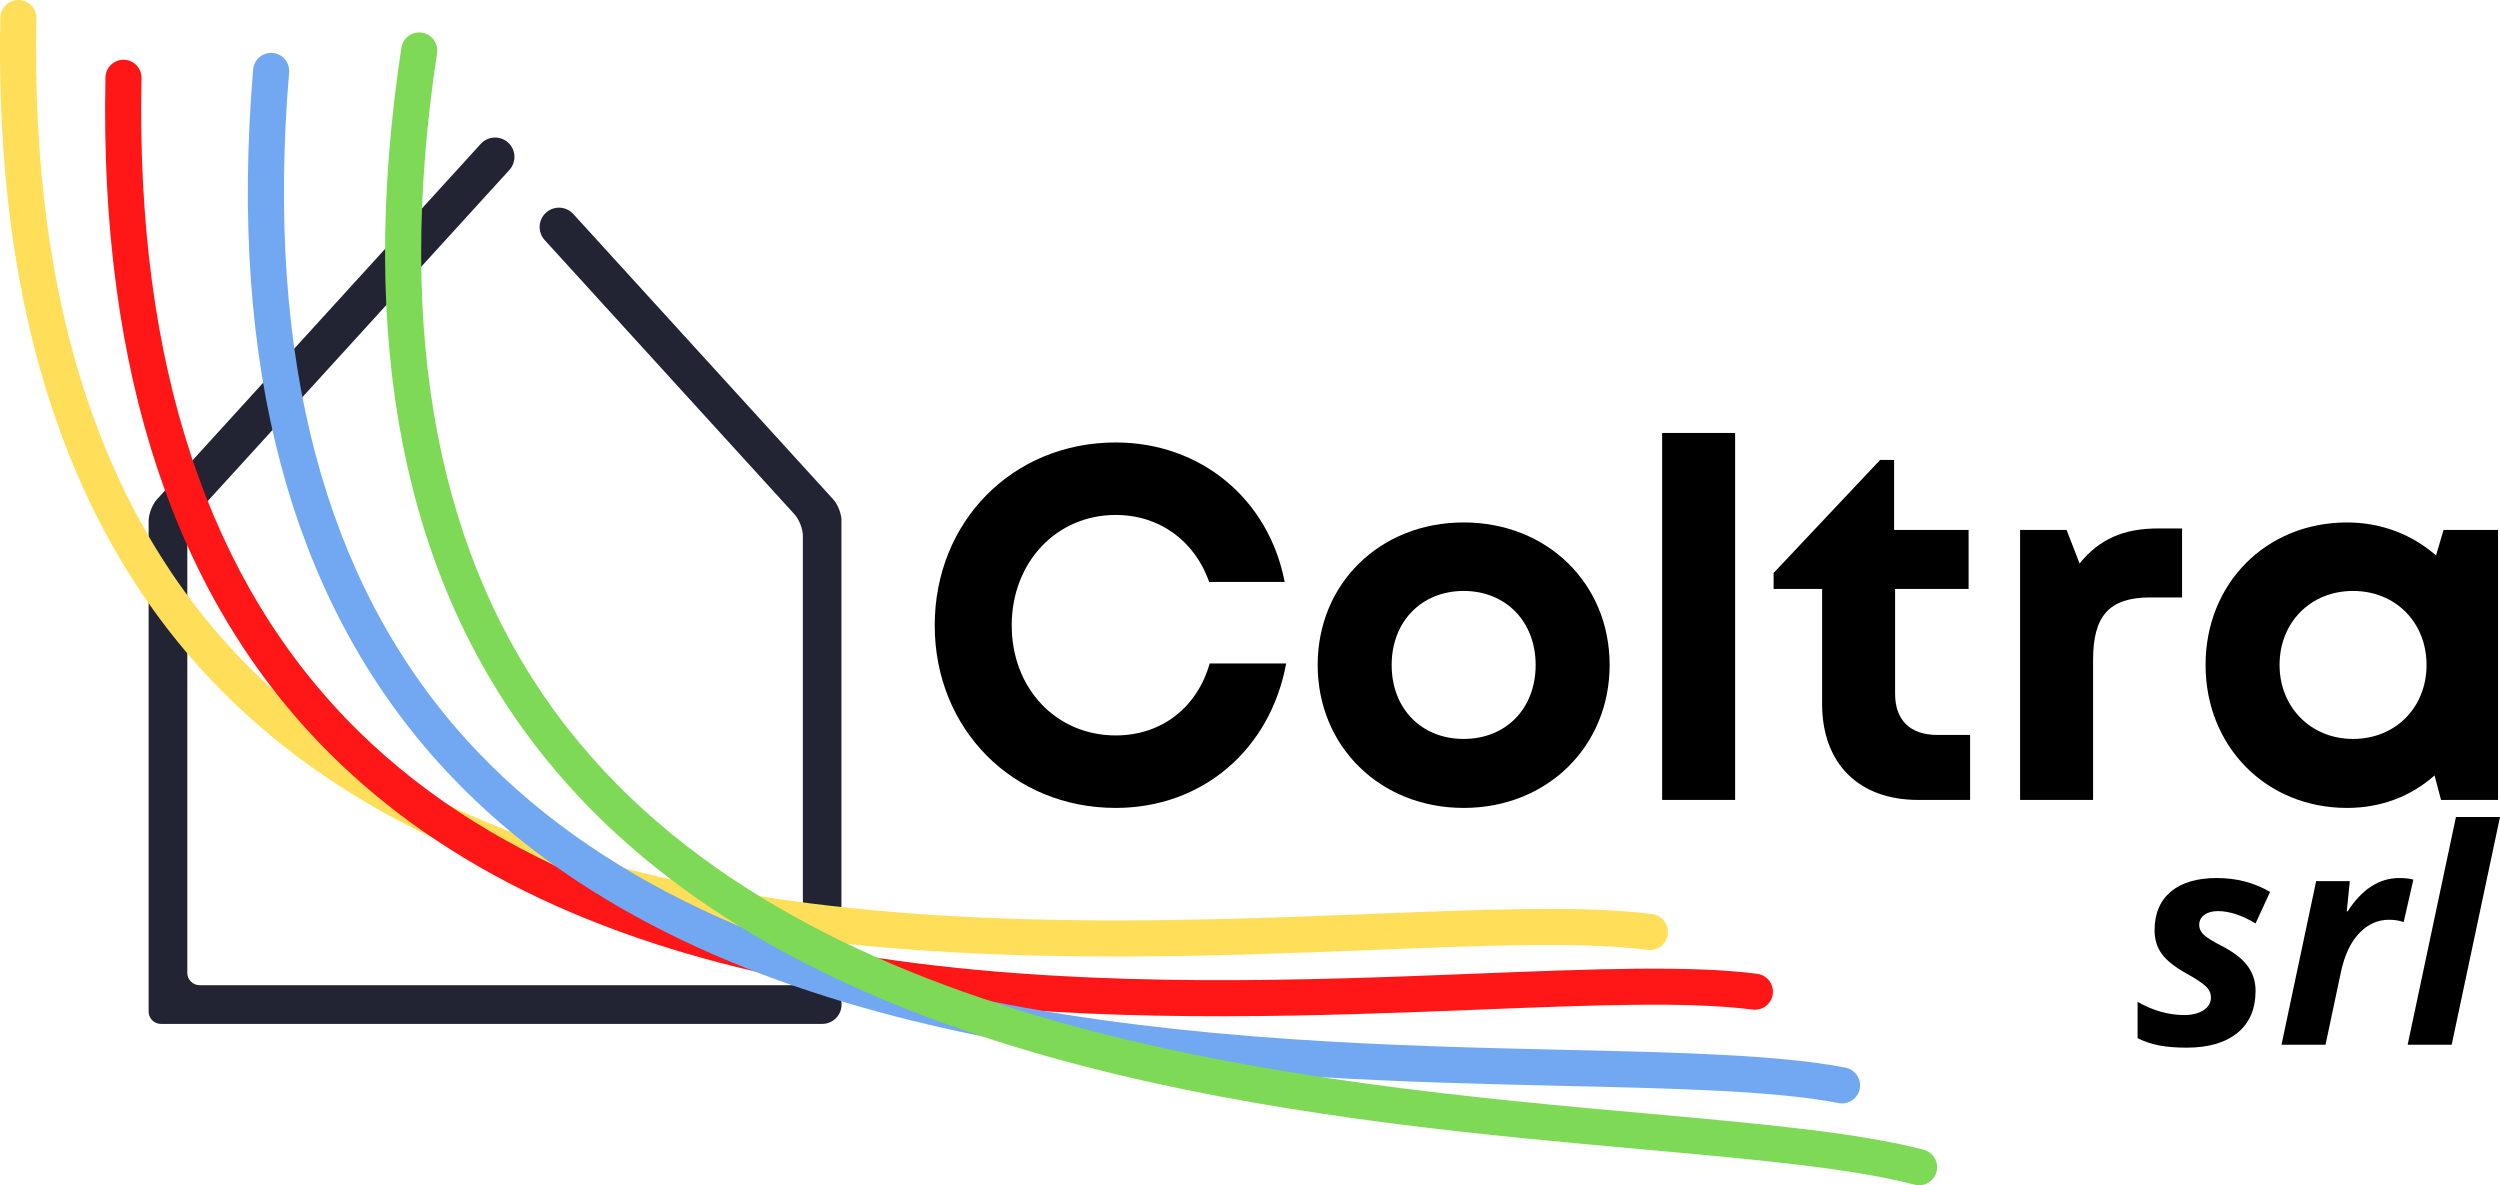
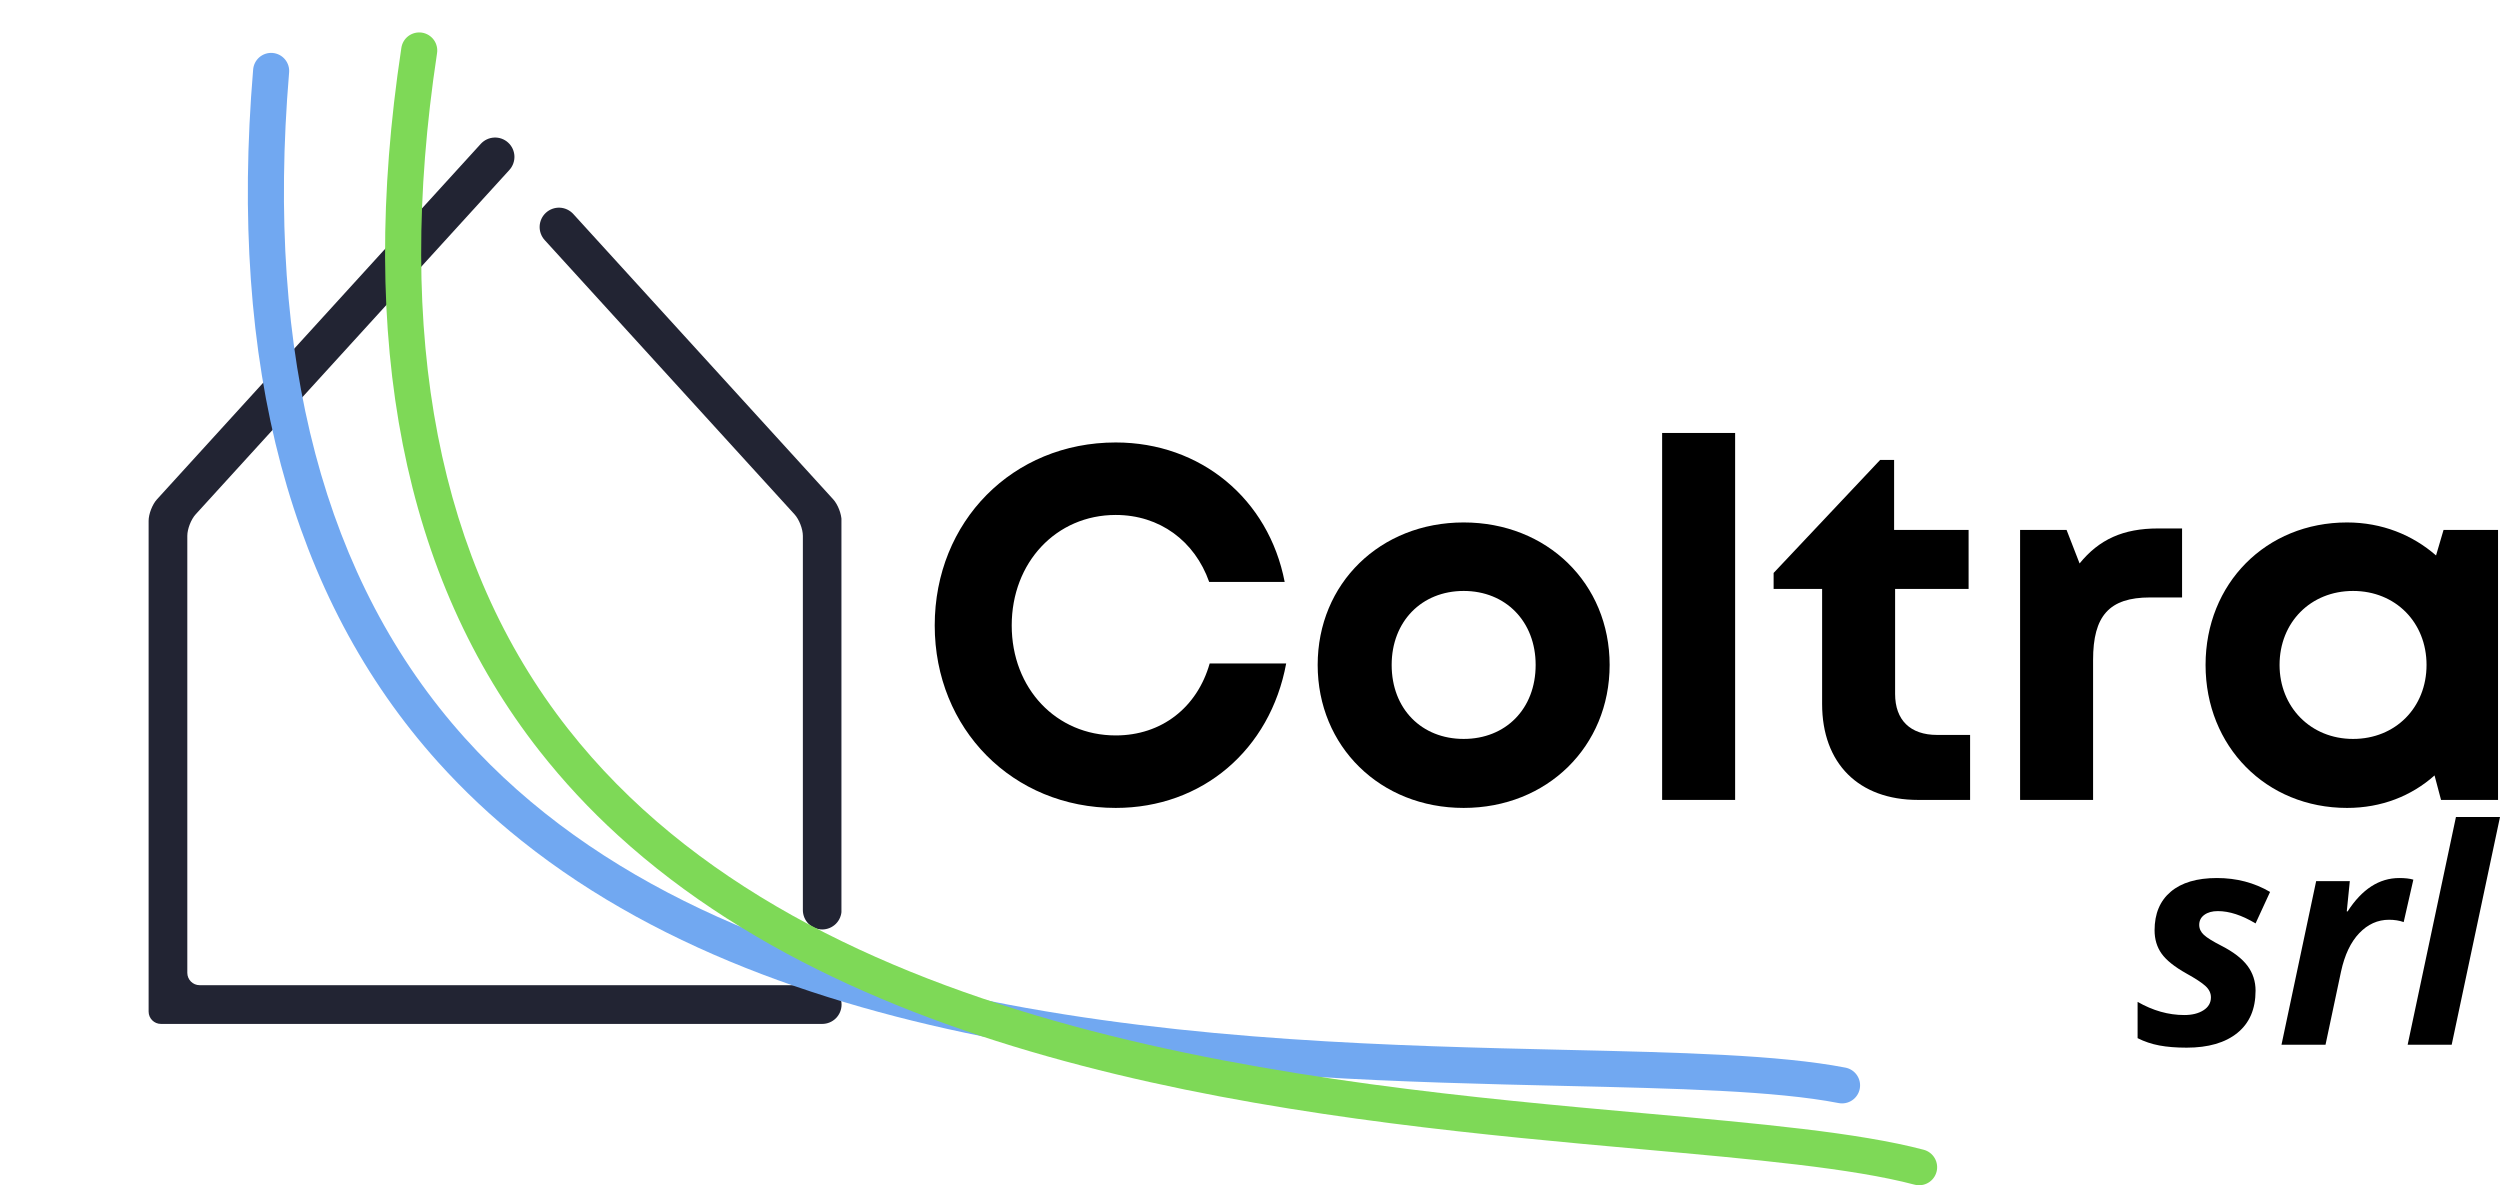
<svg xmlns="http://www.w3.org/2000/svg" xmlns:ns1="http://sodipodi.sourceforge.net/DTD/sodipodi-0.dtd" xmlns:ns2="http://www.inkscape.org/namespaces/inkscape" width="2419.986" viewBox="0 0 1814.99 860.484" height="1147.312" preserveAspectRatio="xMidYMid meet" id="svg164" ns1:docname="Logo_Colori_SVG.svg" ns2:version="1.0.2-2 (e86c870879, 2021-01-15)">
  <defs id="defs46">
    <g id="g2" />
    <clipPath id="1c504d683e">
      <path d="M 329.844,679.59 H 832.871 V 1323.555 H 329.844 Z m 0,0" clip-rule="nonzero" id="path4" />
    </clipPath>
    <clipPath id="41507f0629">
      <path d="m 613,730 h 219.871 v 525 H 613 Z m 0,0" clip-rule="nonzero" id="path7" />
    </clipPath>
    <clipPath id="5deacdf245">
-       <path d="m 221,580 h 1212 v 695 H 221 Z m 0,0" clip-rule="nonzero" id="path10" />
-     </clipPath>
+       </clipPath>
    <clipPath id="eff095d375">
      <path d="M 310.547,461.59 1440.633,1252.547 1159.926,1653.605 29.844,862.645 Z m 0,0" clip-rule="nonzero" id="path13" />
    </clipPath>
    <clipPath id="e35fbe0824">
      <path d="M 310.547,461.59 1440.633,1252.547 1159.926,1653.605 29.844,862.645 Z m 0,0" clip-rule="nonzero" id="path16" />
    </clipPath>
    <clipPath id="c75b1974cb">
-       <path d="m 298,623 h 1212 v 695 H 298 Z m 0,0" clip-rule="nonzero" id="path19" />
-     </clipPath>
+       </clipPath>
    <clipPath id="6aebf08ede">
      <path d="M 386.855,504.961 1516.938,1295.922 1236.234,1696.977 106.148,906.02 Z m 0,0" clip-rule="nonzero" id="path22" />
    </clipPath>
    <clipPath id="0a07e6a5cc">
      <path d="M 386.855,504.961 1516.938,1295.922 1236.234,1696.977 106.148,906.02 Z m 0,0" clip-rule="nonzero" id="path25" />
    </clipPath>
    <clipPath id="d839f16e78">
      <path d="m 401,618 h 1172 v 764 H 401 Z m 0,0" clip-rule="nonzero" id="path28" />
    </clipPath>
    <clipPath id="20255814e6">
      <path d="M 502.141,504.961 1580.406,1365.227 1275.105,1747.891 196.84,887.629 Z m 0,0" clip-rule="nonzero" id="path31" />
    </clipPath>
    <clipPath id="1935088944">
      <path d="M 502.141,504.961 1580.406,1365.227 1275.105,1747.891 196.84,887.629 Z m 0,0" clip-rule="nonzero" id="path34" />
    </clipPath>
    <clipPath id="b6fb0d60e7">
      <path d="m 501,603 h 1128 v 838 H 501 Z m 0,0" clip-rule="nonzero" id="path37" />
    </clipPath>
    <clipPath id="4b518a4e01">
      <path d="M 617.887,495.934 1636.492,1426.07 1306.395,1787.562 287.789,857.43 Z m 0,0" clip-rule="nonzero" id="path40" />
    </clipPath>
    <clipPath id="a42e2da1f0">
      <path d="M 617.887,495.934 1636.492,1426.07 1306.395,1787.562 287.789,857.43 Z m 0,0" clip-rule="nonzero" id="path43" />
    </clipPath>
  </defs>
  <g clip-path="url(#1c504d683e)" id="g50" transform="translate(-221.987,-580.094)">
    <path fill="#222433" d="m 818.914,1295.332 c 3.715,0 7.289,1.484 9.934,4.129 2.633,2.633 4.113,6.211 4.113,9.93 0,3.734 -1.48,7.312 -4.113,9.945 -2.645,2.645 -6.219,4.117 -9.934,4.117 H 338.824 c -4.934,0 -8.941,-4.012 -8.941,-8.949 V 958.219 c 0,-4.941 2.699,-11.91 6.023,-15.562 L 571.039,684.523 c 2.516,-2.746 6.016,-4.395 9.73,-4.562 3.73,-0.18 7.371,1.137 10.113,3.656 2.762,2.504 4.395,6.008 4.574,9.738 0.164,3.719 -1.148,7.363 -3.652,10.125 L 364,953.547 c -3.324,3.648 -6.023,10.621 -6.023,15.559 v 317.277 c 0,4.938 4.008,8.949 8.941,8.949 z m 0,0" fill-opacity="1" fill-rule="nonzero" id="path48" />
  </g>
  <g clip-path="url(#41507f0629)" id="g54" transform="translate(-221.987,-580.094)">
    <path fill="#222433" d="m 617.422,754.387 c -2.504,-2.746 -3.82,-6.391 -3.652,-10.121 0.18,-3.719 1.812,-7.223 4.57,-9.738 2.746,-2.508 6.387,-3.824 10.117,-3.656 3.715,0.18 7.215,1.828 9.73,4.574 l 188.75,207.211 c 3.324,3.652 6.023,10.621 6.023,15.562 v 282.598 c 0,3.723 -1.48,7.301 -4.113,9.945 -2.645,2.633 -6.219,4.117 -9.934,4.117 -3.73,0 -7.305,-1.484 -9.938,-4.117 -2.629,-2.644 -4.109,-6.223 -4.109,-9.945 V 969.105 c 0,-4.938 -2.699,-11.91 -6.023,-15.559 z m 0,0" fill-opacity="1" fill-rule="nonzero" id="path52" />
  </g>
  <g fill="#000000" fill-opacity="1" id="g62" transform="translate(-221.987,-580.094)">
    <g transform="translate(886.435,1160.834)" id="g60">
      <g id="g58">
        <path d="m 145.547,5.809 c 62.789,0 112.152,-42.105 123.766,-104.895 h -55.531 c -9.074,31.938 -34.844,52.266 -68.234,52.266 -43.195,0 -75.496,-34.117 -75.496,-79.852 0,-45.73 32.301,-80.211 75.496,-80.211 31.938,0 57.344,18.871 67.871,48.633 h 54.805 c -11.613,-60.25 -60.977,-101.262 -122.676,-101.262 -74.77,0 -131.391,57.344 -131.391,132.84 0,75.133 56.621,132.48 131.391,132.48 z m 0,0" id="path56" />
      </g>
    </g>
  </g>
  <g fill="#000000" fill-opacity="1" id="g70" transform="translate(-221.987,-580.094)">
    <g transform="translate(1166.273,1160.834)" id="g68">
      <g id="g66">
        <path d="m 118.324,5.809 c 60.613,0 105.98,-44.645 105.98,-103.805 0,-59.164 -45.367,-103.445 -105.98,-103.445 -60.613,0 -105.984,44.281 -105.984,103.445 0,59.16 45.371,103.805 105.984,103.805 z m 0,-50.09 c -30.488,0 -52.266,-21.777 -52.266,-53.715 0,-31.578 21.777,-53.719 52.266,-53.719 30.488,0 52.266,22.141 52.266,53.719 0,31.938 -21.777,53.715 -52.266,53.715 z m 0,0" id="path64" />
      </g>
    </g>
  </g>
  <g fill="#000000" fill-opacity="1" id="g78" transform="translate(-221.987,-580.094)">
    <g transform="translate(1403.282,1160.834)" id="g76">
      <g id="g74">
        <path d="M 25.406,0 H 78.398 V -266.41 H 25.406 Z m 0,0" id="path72" />
      </g>
    </g>
  </g>
  <g fill="#000000" fill-opacity="1" id="g86" transform="translate(-221.987,-580.094)">
    <g transform="translate(1507.087,1160.834)" id="g84">
      <g id="g82">
        <path d="m 121.227,-47.184 c -19.598,0 -30.488,-10.891 -30.488,-29.762 v -76.223 h 53.355 v -42.828 H 90.012 v -50.812 H 79.852 l -77.312,82.027 v 11.613 H 37.746 V -69.688 C 37.746,-26.496 64.242,0 107.434,0 h 37.75 v -47.184 z m 0,0" id="path80" />
      </g>
    </g>
  </g>
  <g fill="#000000" fill-opacity="1" id="g94" transform="translate(-221.987,-580.094)">
    <g transform="translate(1663.158,1160.834)" id="g92">
      <g id="g90">
        <path d="m 125.582,-197.086 c -25.406,0 -42.828,7.984 -56.984,25.406 l -9.438,-24.316 H 25.406 V 0 h 52.992 v -101.629 c 0,-31.938 11.613,-45.367 41.375,-45.367 h 23.23 v -50.09 z m 0,0" id="path88" />
      </g>
    </g>
  </g>
  <g fill="#000000" fill-opacity="1" id="g102" transform="translate(-221.987,-580.094)">
    <g transform="translate(1810.88,1160.834)" id="g100">
      <g id="g98">
        <path d="m 185.105,-195.996 -5.441,18.512 c -17.059,-14.883 -39.199,-23.957 -64.605,-23.957 -58.801,0 -102.719,44.281 -102.719,103.445 0,59.16 43.918,103.805 102.719,103.805 25.043,0 46.82,-8.711 63.516,-23.594 L 183.293,0 h 41.375 v -195.996 z m -65.691,151.715 c -30.852,0 -53.355,-23.227 -53.355,-53.715 0,-30.852 22.504,-53.719 53.355,-53.719 30.848,0 53.352,22.867 53.352,53.719 0,30.848 -22.504,53.715 -53.352,53.715 z m 0,0" id="path96" />
      </g>
    </g>
  </g>
  <g fill="#000000" fill-opacity="1" id="g108" transform="translate(-221.987,-580.094)">
    <g transform="translate(2061.308,1160.834)" id="g106">
      <g id="g104" />
    </g>
  </g>
  <g fill="#000000" fill-opacity="1" id="g116" transform="translate(-221.987,-580.094)">
    <g transform="translate(1771.436,1338.57)" id="g114">
      <g id="g112">
        <path d="m 88.078,-39.203 c 0,13.312 -4.414,23.531 -13.234,30.656 C 66.031,-1.43 53.766,2.125 38.047,2.125 30.461,2.125 23.852,1.594 18.219,0.531 12.594,-0.531 7.332,-2.301 2.438,-4.781 V -31.125 c 11.125,6.375 22.426,9.562 33.906,9.562 5.664,0 10.301,-1.148 13.906,-3.453 3.613,-2.301 5.422,-5.438 5.422,-9.406 0,-3.051 -1.312,-5.781 -3.938,-8.188 -2.617,-2.406 -7.25,-5.453 -13.906,-9.141 -8.574,-4.812 -14.562,-9.609 -17.969,-14.391 -3.398,-4.781 -5.094,-10.43 -5.094,-16.953 0,-12.039 3.91,-21.375 11.734,-28 7.832,-6.625 19.008,-9.938 33.531,-9.938 14.238,0 27.098,3.367 38.578,10.094 l -10.531,22.859 c -9.918,-5.957 -19.055,-8.938 -27.406,-8.938 -4.043,0 -7.305,0.906 -9.781,2.719 -2.48,1.805 -3.719,4.23 -3.719,7.281 0,2.762 1.133,5.188 3.406,7.281 2.27,2.086 6.52,4.719 12.75,7.906 8.707,4.461 15.008,9.312 18.906,14.562 3.895,5.242 5.844,11.262 5.844,18.062 z m 0,0" id="path110" />
      </g>
    </g>
  </g>
  <g fill="#000000" fill-opacity="1" id="g130" transform="translate(-221.987,-580.094)">
    <g transform="translate(1874.399,1338.57)" id="g122">
      <g id="g120">
        <path d="m 89.469,-121.031 c 4.176,0 7.578,0.391 10.203,1.172 l -7.016,30.813 c -3.188,-1.125 -6.73,-1.688 -10.625,-1.688 -8.219,0 -15.43,3.242 -21.625,9.719 -6.199,6.48 -10.609,15.777 -13.234,27.891 L 35.906,0 H 3.938 l 25.172,-118.797 h 24.438 l -2.219,22 h 0.625 C 62.367,-112.953 74.875,-121.031 89.469,-121.031 Z m 0,0" id="path118" />
      </g>
    </g>
    <g transform="translate(1965.993,1338.57)" id="g128">
      <g id="g126">
        <path d="M 35.906,0 H 3.938 L 39,-165.328 h 31.984 z m 0,0" id="path124" />
      </g>
    </g>
  </g>
  <g clip-path="url(#5deacdf245)" id="g138" transform="translate(-221.987,-580.094)">
    <g clip-path="url(#eff095d375)" id="g136">
      <g clip-path="url(#e35fbe0824)" id="g134">
-         <path fill="#ffde59" d="m 452,1139.652 c -22.914,-15.988 -44.352,-33.758 -64.312,-53.305 C 273.418,974.223 217.75,808.285 222.238,593.141 c 0.004,-0.867 0.094,-1.73 0.27,-2.582 0.172,-0.852 0.43,-1.676 0.77,-2.477 0.34,-0.801 0.754,-1.562 1.242,-2.277 0.492,-0.719 1.047,-1.383 1.672,-1.988 0.621,-0.609 1.297,-1.148 2.027,-1.621 0.73,-0.473 1.5,-0.867 2.309,-1.188 0.809,-0.32 1.641,-0.555 2.496,-0.707 0.855,-0.156 1.719,-0.223 2.59,-0.203 0.867,0.016 1.727,0.121 2.574,0.312 0.852,0.188 1.672,0.461 2.465,0.812 0.797,0.352 1.551,0.781 2.258,1.285 0.711,0.5 1.363,1.07 1.961,1.703 0.594,0.633 1.125,1.316 1.582,2.055 0.461,0.738 0.844,1.516 1.148,2.328 0.305,0.816 0.527,1.652 0.668,2.512 0.137,0.855 0.191,1.723 0.156,2.59 -4.324,207.633 48.703,367.098 157.609,473.957 203.836,200.062 569.316,185.527 811.152,175.938 83.457,-3.328 155.551,-6.188 204.231,0.109 0.855,0.109 1.688,0.301 2.504,0.578 0.816,0.274 1.594,0.625 2.34,1.055 0.746,0.426 1.445,0.926 2.094,1.488 0.648,0.566 1.234,1.191 1.758,1.871 0.527,0.684 0.981,1.406 1.363,2.18 0.383,0.769 0.684,1.57 0.91,2.398 0.223,0.832 0.367,1.676 0.426,2.535 0.055,0.856 0.031,1.711 -0.078,2.566 -0.113,0.852 -0.305,1.688 -0.578,2.5 -0.274,0.816 -0.625,1.598 -1.055,2.344 -0.43,0.746 -0.926,1.442 -1.492,2.09 -0.562,0.648 -1.188,1.234 -1.867,1.758 -0.684,0.527 -1.41,0.981 -2.18,1.363 -0.769,0.379 -1.57,0.684 -2.402,0.906 -0.828,0.227 -1.672,0.367 -2.531,0.426 -0.859,0.059 -1.715,0.031 -2.566,-0.078 -46.496,-6.027 -117.551,-3.195 -199.844,0.07 C 995.234,1278.605 669.023,1291.547 452,1139.652 Z m 0,0" fill-opacity="1" fill-rule="nonzero" id="path132" />
-       </g>
+         </g>
    </g>
  </g>
  <g clip-path="url(#c75b1974cb)" id="g146" transform="translate(-221.987,-580.094)">
    <g clip-path="url(#6aebf08ede)" id="g144">
      <g clip-path="url(#0a07e6a5cc)" id="g142">
        <path fill="#ff1616" d="m 528.305,1183.023 c -22.91,-15.988 -44.348,-33.754 -64.309,-53.301 -114.273,-112.125 -169.941,-278.066 -165.449,-493.207 0.004,-0.871 0.09,-1.73 0.266,-2.582 0.176,-0.852 0.43,-1.68 0.77,-2.48 0.34,-0.801 0.754,-1.559 1.246,-2.277 0.488,-0.719 1.047,-1.379 1.668,-1.988 0.621,-0.605 1.297,-1.148 2.027,-1.617 0.73,-0.473 1.5,-0.871 2.309,-1.188 0.809,-0.32 1.641,-0.559 2.496,-0.711 0.859,-0.152 1.719,-0.223 2.59,-0.203 0.871,0.019 1.73,0.121 2.578,0.312 0.848,0.188 1.668,0.461 2.465,0.812 0.793,0.355 1.547,0.781 2.258,1.285 0.707,0.504 1.359,1.07 1.957,1.703 0.598,0.633 1.125,1.32 1.586,2.059 0.461,0.738 0.844,1.512 1.148,2.328 0.305,0.812 0.527,1.648 0.664,2.508 0.141,0.859 0.191,1.723 0.16,2.59 -4.328,207.637 48.699,367.102 157.605,473.957 203.84,200.062 569.316,185.531 811.156,175.938 83.457,-3.324 155.547,-6.188 204.231,0.109 0.852,0.109 1.688,0.305 2.5,0.578 0.816,0.274 1.598,0.625 2.344,1.055 0.746,0.43 1.441,0.926 2.09,1.492 0.648,0.566 1.234,1.188 1.762,1.871 0.523,0.68 0.977,1.406 1.359,2.176 0.383,0.769 0.688,1.57 0.91,2.402 0.227,0.828 0.367,1.676 0.426,2.531 0.059,0.859 0.031,1.715 -0.078,2.566 -0.109,0.856 -0.301,1.688 -0.578,2.504 -0.273,0.812 -0.625,1.594 -1.055,2.34 -0.426,0.746 -0.922,1.441 -1.488,2.09 -0.566,0.648 -1.188,1.234 -1.871,1.762 -0.68,0.523 -1.406,0.977 -2.176,1.359 -0.773,0.383 -1.57,0.684 -2.402,0.91 -0.832,0.223 -1.676,0.367 -2.531,0.422 -0.859,0.059 -1.715,0.035 -2.57,-0.078 -46.496,-6.024 -117.551,-3.195 -199.844,0.074 -222.98,8.855 -549.195,21.797 -766.219,-130.102 z m 0,0" fill-opacity="1" fill-rule="nonzero" id="path140" />
      </g>
    </g>
  </g>
  <g clip-path="url(#d839f16e78)" id="g154" transform="translate(-221.987,-580.094)">
    <g clip-path="url(#20255814e6)" id="g152">
      <g clip-path="url(#1935088944)" id="g150">
        <path fill="#71a8f1" d="m 600.797,1190.559 c -21.863,-17.395 -42.145,-36.469 -60.84,-57.23 C 432.941,1014.262 387.785,845.156 405.758,630.719 c 0.059,-0.867 0.203,-1.723 0.43,-2.562 0.227,-0.836 0.535,-1.645 0.922,-2.422 0.391,-0.781 0.852,-1.512 1.387,-2.199 0.535,-0.684 1.129,-1.309 1.789,-1.879 0.66,-0.566 1.367,-1.062 2.125,-1.488 0.762,-0.426 1.551,-0.773 2.379,-1.039 0.828,-0.27 1.676,-0.453 2.539,-0.551 0.863,-0.102 1.727,-0.113 2.594,-0.039 0.867,0.07 1.719,0.23 2.555,0.473 0.832,0.242 1.637,0.562 2.41,0.965 0.77,0.402 1.492,0.879 2.168,1.422 0.68,0.547 1.293,1.156 1.852,1.824 0.555,0.668 1.039,1.387 1.449,2.152 0.414,0.766 0.746,1.562 1,2.395 0.254,0.832 0.426,1.684 0.508,2.547 0.086,0.867 0.086,1.73 -0.004,2.598 -17.336,206.953 25.586,369.43 127.578,482.906 190.891,212.449 556.562,220.859 798.527,226.453 83.5,1.914 155.629,3.578 203.82,12.914 0.844,0.164 1.664,0.41 2.461,0.734 0.797,0.324 1.555,0.727 2.273,1.199 0.715,0.473 1.383,1.016 1.992,1.621 0.613,0.602 1.156,1.262 1.641,1.977 0.48,0.711 0.887,1.465 1.223,2.258 0.332,0.793 0.586,1.609 0.758,2.453 0.172,0.844 0.258,1.695 0.262,2.555 0.01,0.859 -0.074,1.711 -0.238,2.555 -0.16,0.848 -0.406,1.668 -0.731,2.461 -0.324,0.797 -0.727,1.555 -1.199,2.273 -0.473,0.715 -1.016,1.379 -1.621,1.992 -0.602,0.609 -1.262,1.156 -1.977,1.637 -0.711,0.484 -1.465,0.891 -2.258,1.223 -0.793,0.332 -1.609,0.586 -2.453,0.758 -0.844,0.172 -1.695,0.258 -2.555,0.262 -0.859,0.01 -1.711,-0.074 -2.555,-0.238 -46.027,-8.926 -117.121,-10.559 -199.457,-12.457 -223.098,-5.144 -549.481,-12.684 -756.555,-177.891 z m 0,0" fill-opacity="1" fill-rule="nonzero" id="path148" />
      </g>
    </g>
  </g>
  <g clip-path="url(#b6fb0d60e7)" id="g162" transform="translate(-221.987,-580.094)">
    <g clip-path="url(#4b518a4e01)" id="g160">
      <g clip-path="url(#a42e2da1f0)" id="g158">
        <path fill="#7ed957" d="m 670.684,1186.578 c -20.66,-18.809 -39.625,-39.195 -56.898,-61.152 -98.852,-125.93 -132.648,-297.664 -100.438,-510.43 0.113,-0.863 0.312,-1.703 0.594,-2.527 0.285,-0.82 0.645,-1.609 1.086,-2.359 0.438,-0.75 0.949,-1.449 1.527,-2.098 0.578,-0.648 1.215,-1.234 1.91,-1.754 0.695,-0.523 1.438,-0.973 2.223,-1.344 0.781,-0.375 1.598,-0.668 2.441,-0.883 0.844,-0.211 1.699,-0.34 2.566,-0.379 0.867,-0.043 1.734,0 2.594,0.133 0.859,0.129 1.699,0.344 2.516,0.641 0.816,0.297 1.598,0.672 2.34,1.125 0.742,0.453 1.434,0.977 2.07,1.566 0.641,0.59 1.215,1.234 1.723,1.941 0.512,0.703 0.945,1.453 1.309,2.242 0.359,0.793 0.641,1.609 0.836,2.457 0.199,0.848 0.312,1.707 0.336,2.574 0.027,0.871 -0.031,1.734 -0.176,2.59 -31.074,205.344 0.938,370.316 95.148,490.328 176.324,224.688 540.625,257.422 781.68,279.109 83.191,7.469 155.047,13.93 202.512,26.453 0.832,0.223 1.633,0.519 2.406,0.898 0.773,0.375 1.5,0.824 2.184,1.348 0.688,0.519 1.312,1.105 1.883,1.75 0.57,0.644 1.07,1.336 1.504,2.078 0.434,0.746 0.789,1.524 1.07,2.336 0.277,0.812 0.477,1.648 0.594,2.5 0.113,0.852 0.144,1.707 0.094,2.566 -0.055,0.859 -0.191,1.703 -0.41,2.535 -0.219,0.832 -0.516,1.633 -0.895,2.406 -0.375,0.773 -0.824,1.5 -1.348,2.184 -0.52,0.688 -1.102,1.312 -1.746,1.883 -0.645,0.57 -1.34,1.07 -2.082,1.504 -0.742,0.434 -1.523,0.789 -2.336,1.066 -0.812,0.281 -1.645,0.477 -2.496,0.594 -0.856,0.113 -1.711,0.145 -2.566,0.094 -0.859,-0.055 -1.707,-0.191 -2.535,-0.41 -45.332,-11.973 -116.16,-18.332 -198.184,-25.707 -222.266,-19.984 -547.422,-49.234 -743.035,-227.859 z m 0,0" fill-opacity="1" fill-rule="nonzero" id="path156" />
      </g>
    </g>
  </g>
</svg>